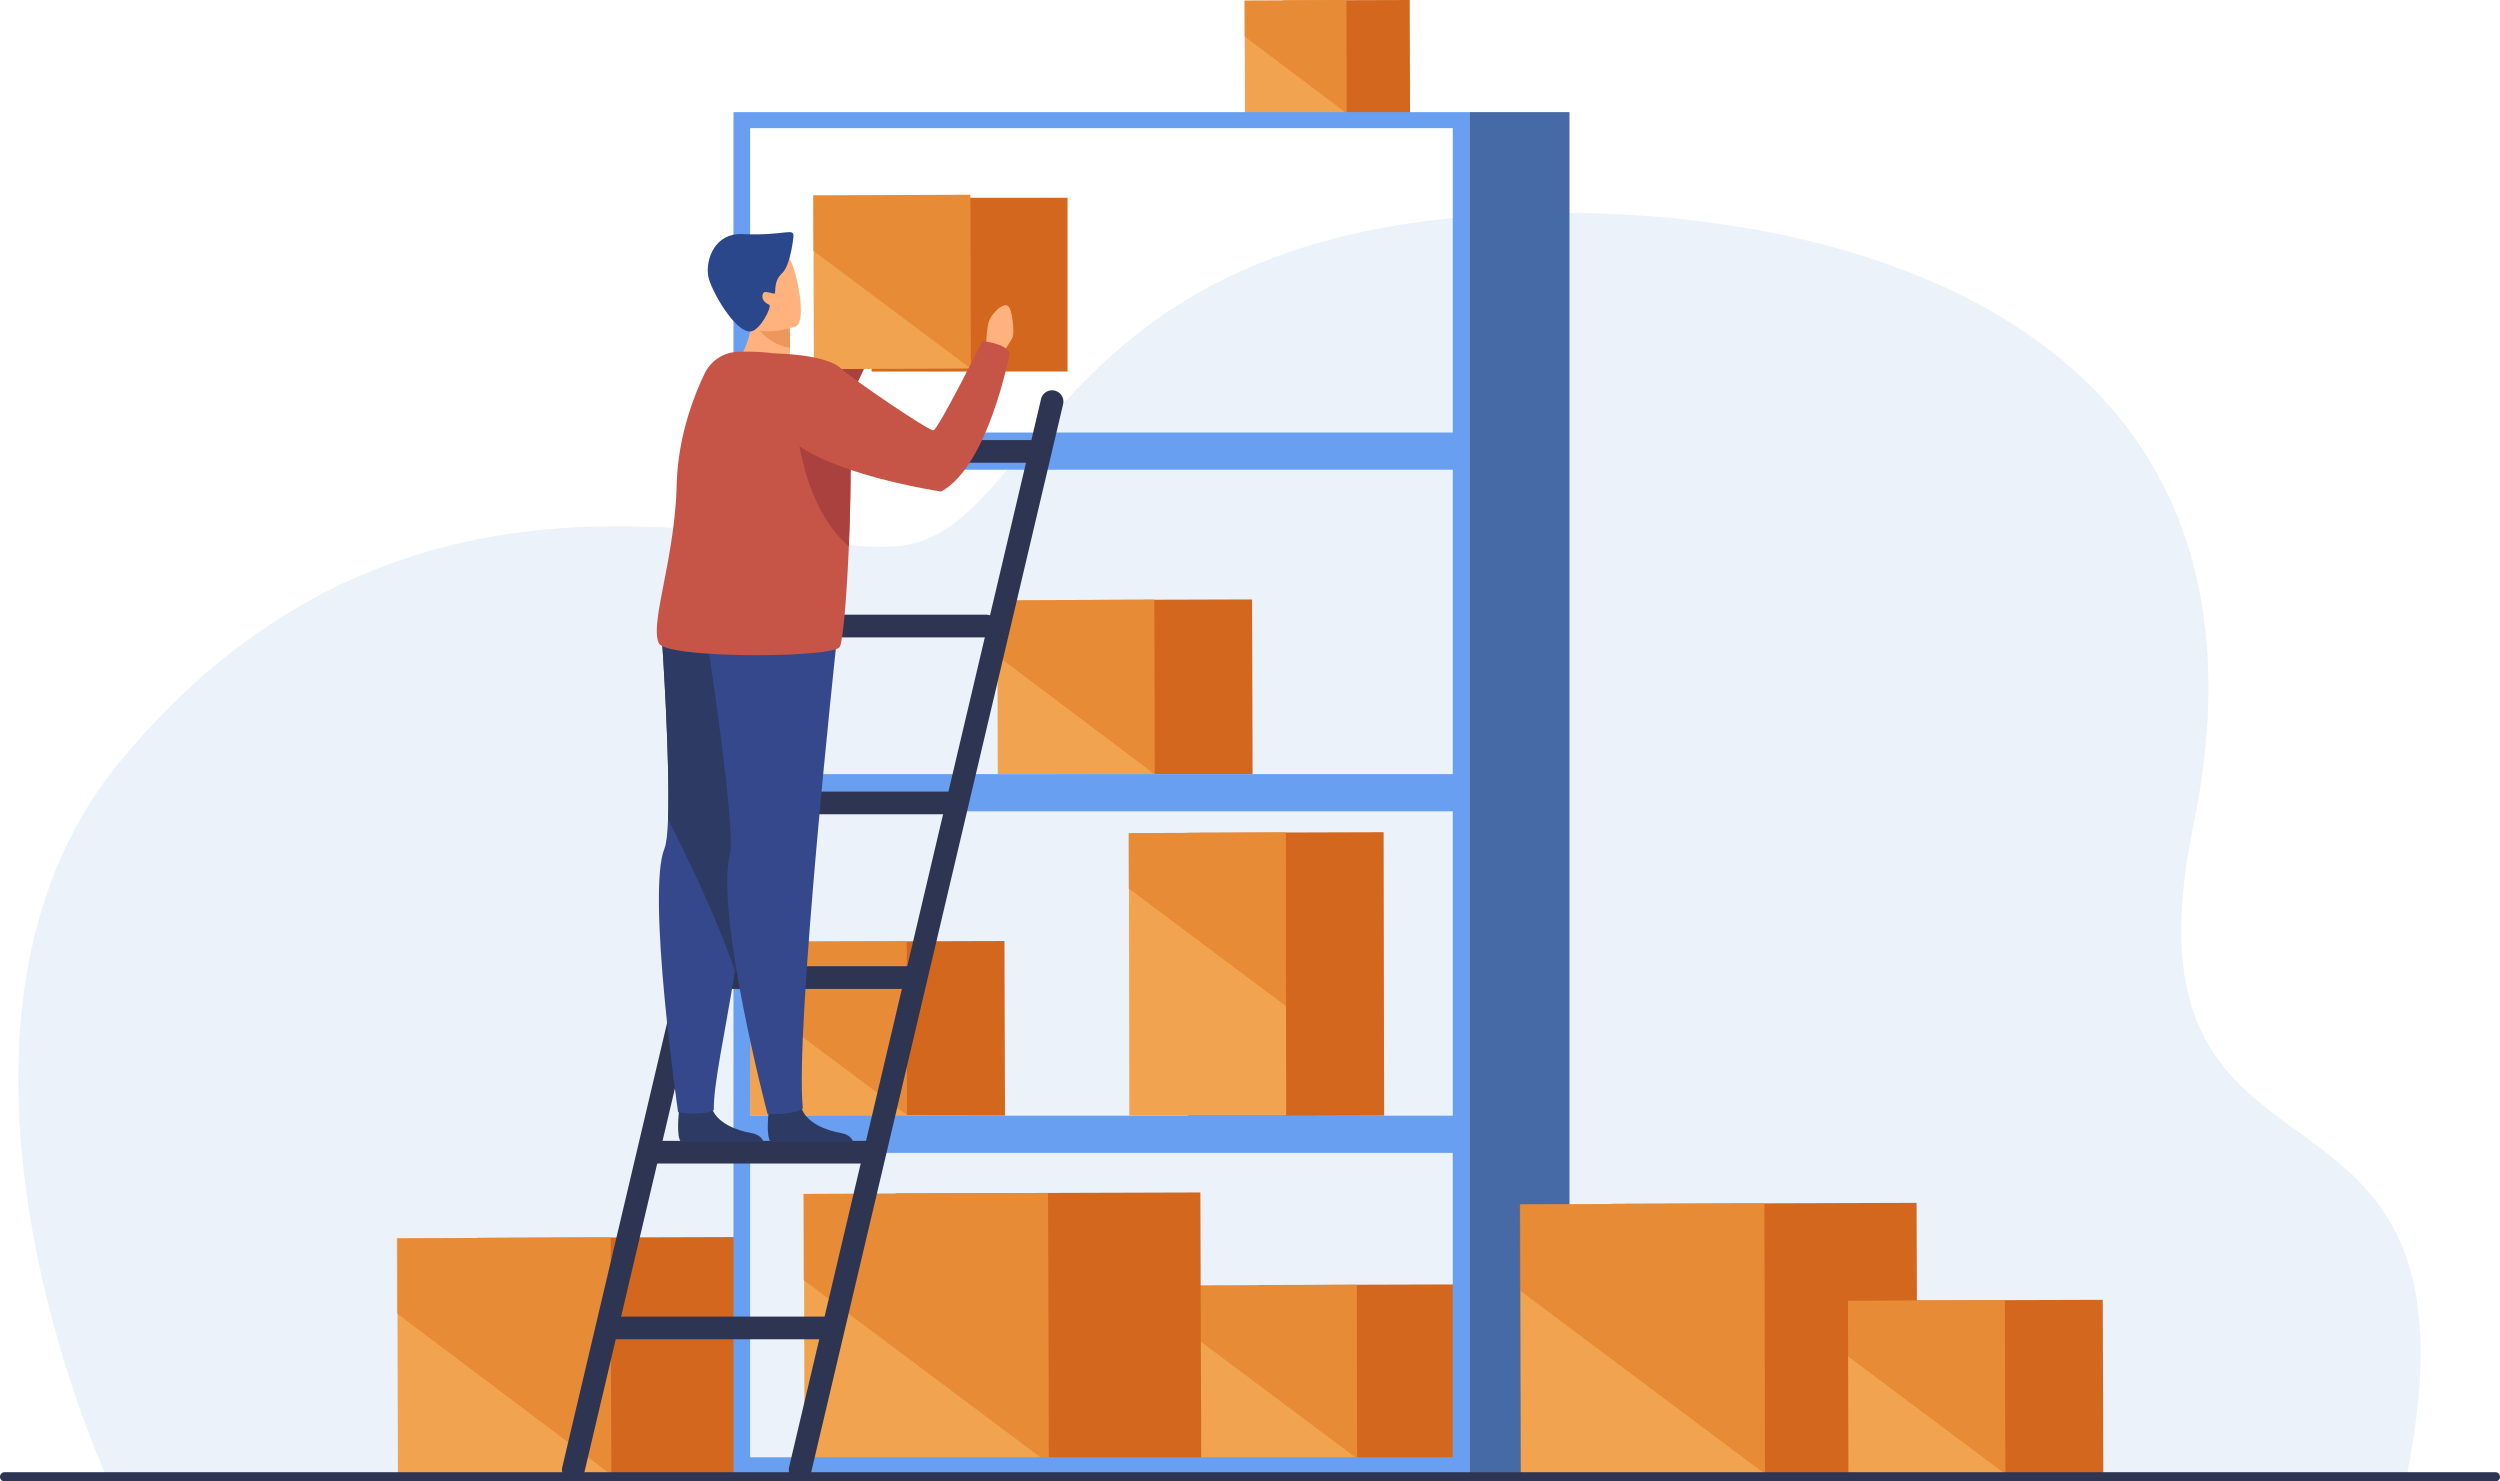
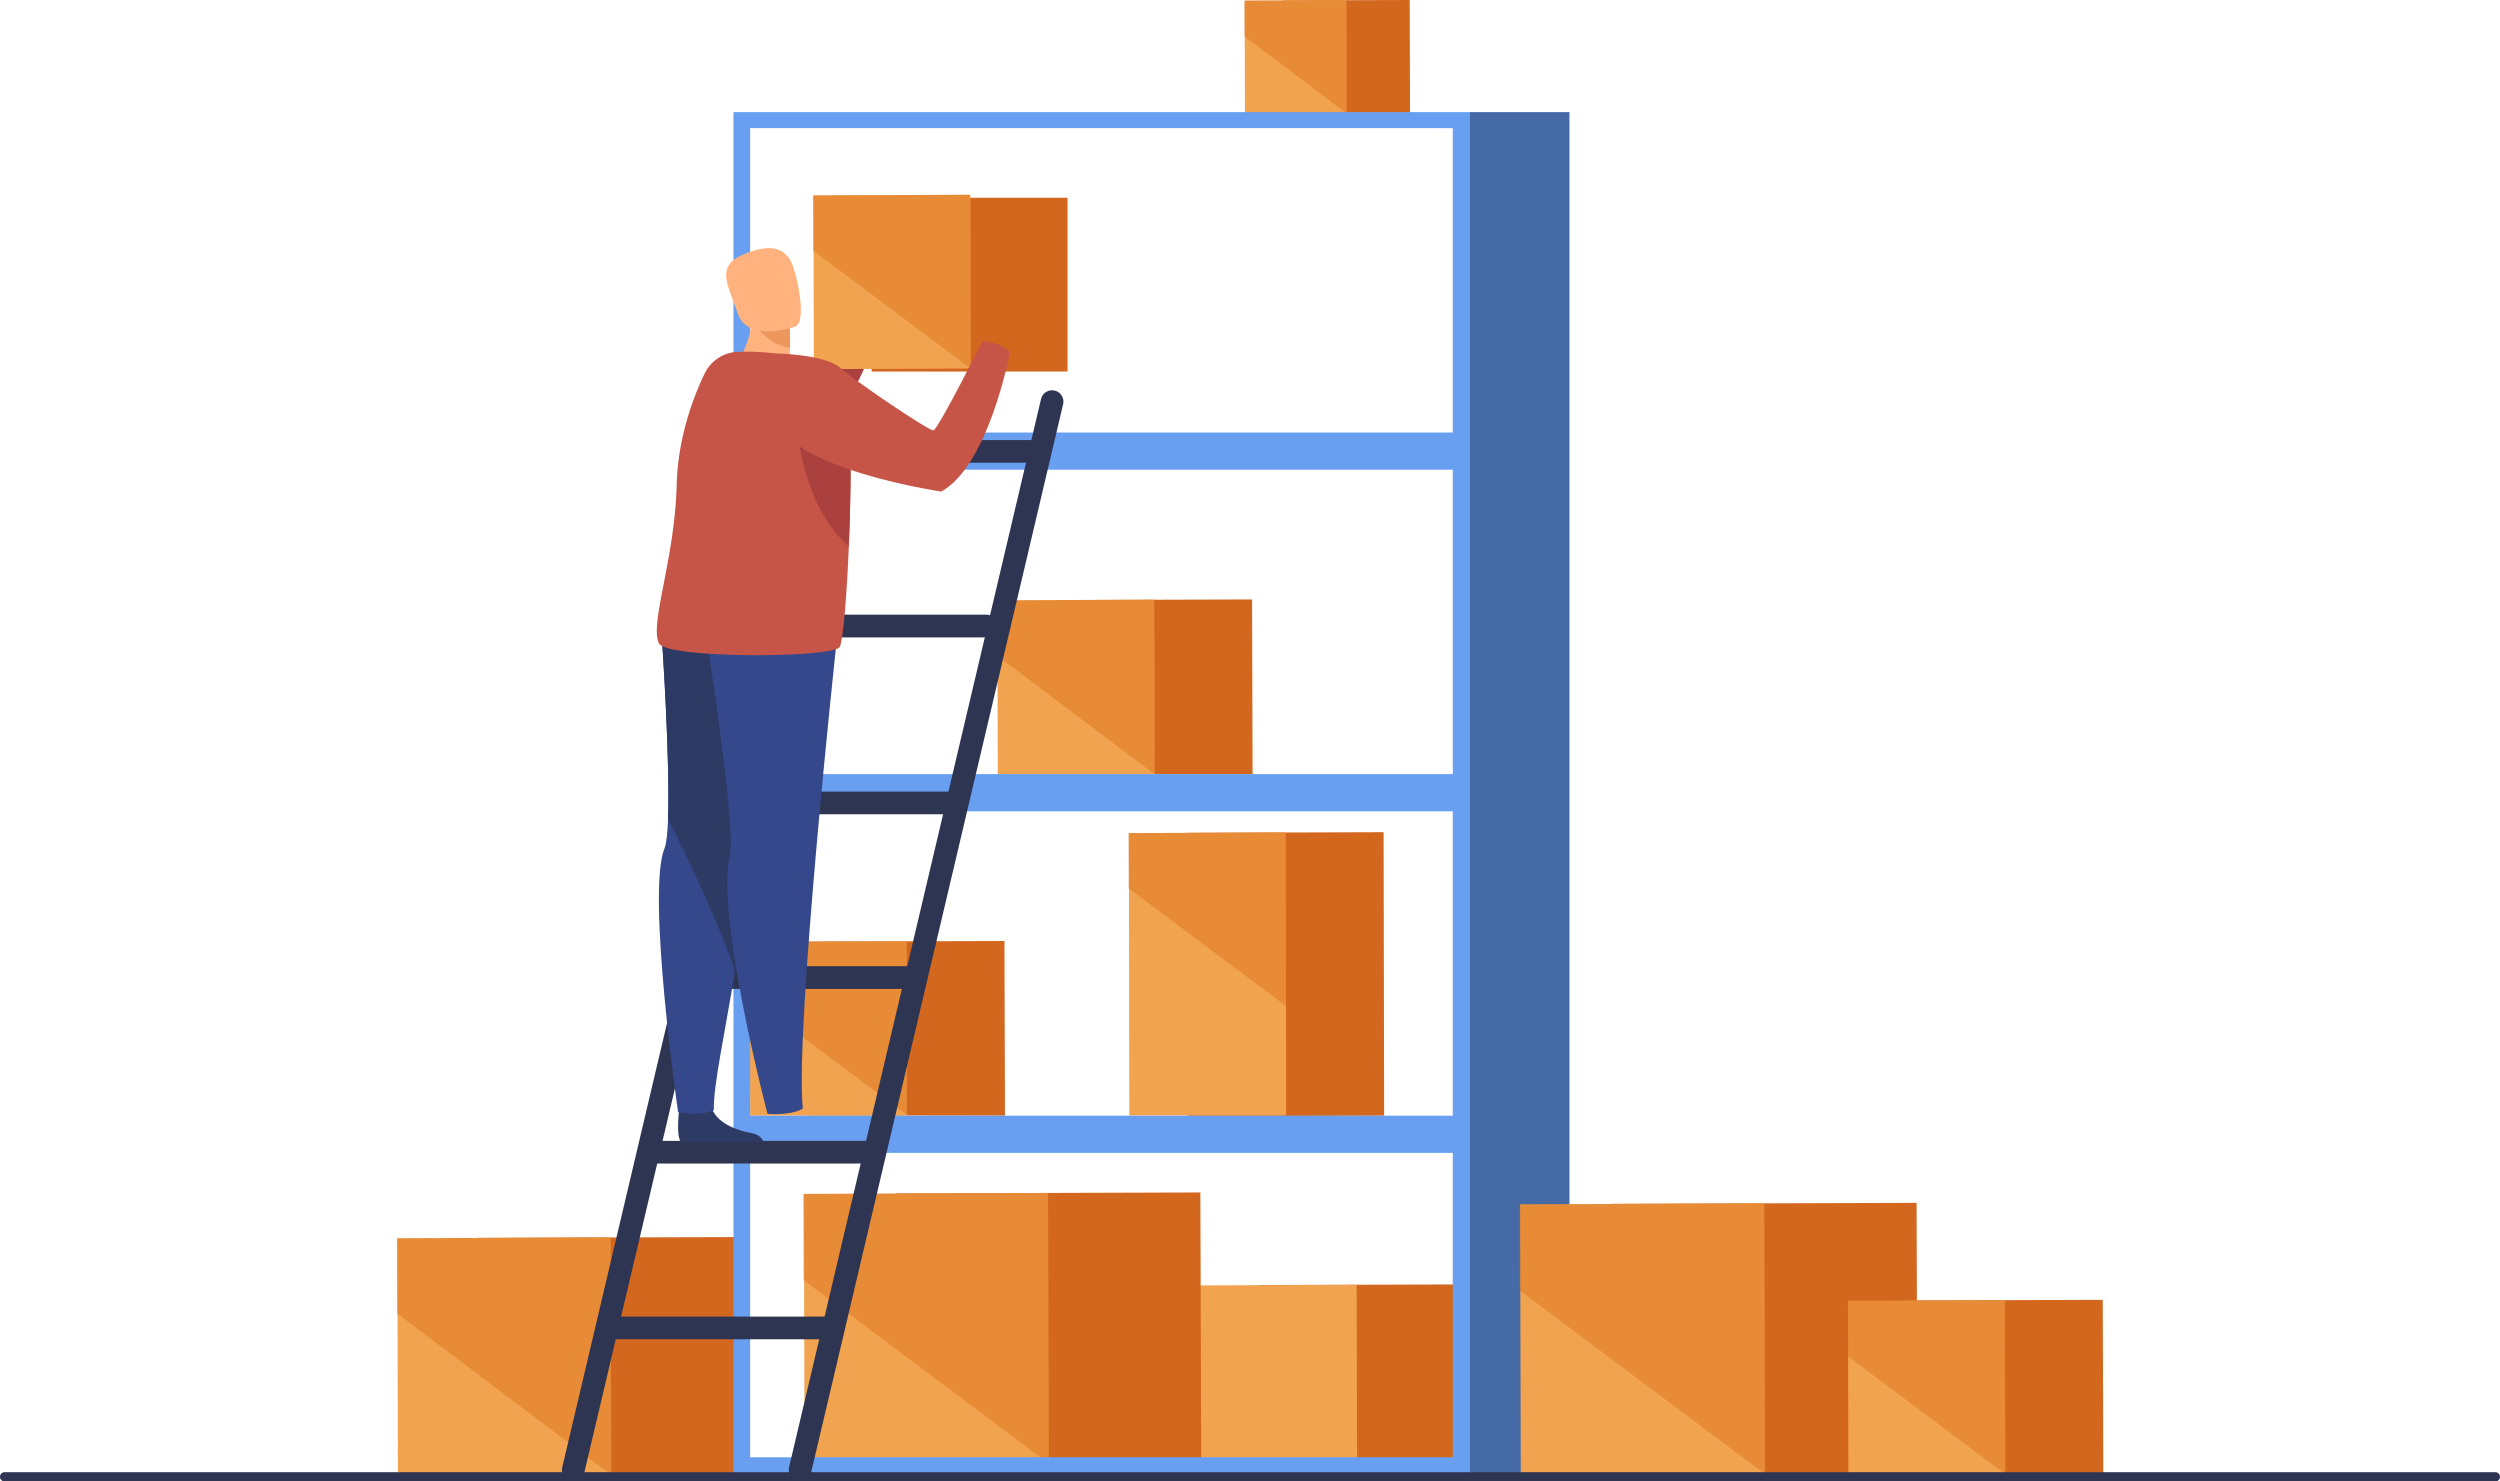
<svg xmlns="http://www.w3.org/2000/svg" id="Layer_1" data-name="Layer 1" viewBox="0 0 2204.67 1306.46">
  <defs>
    <style>.cls-1{fill:#ebf2f9;}.cls-2{fill:#d3671e;}.cls-3{fill:#f1a34f;}.cls-4{fill:#d86713;opacity:0.4;}.cls-5{fill:#699ff0;}.cls-6{fill:#466aa5;}.cls-7{fill:#2e3552;}.cls-8{fill:#ffb27d;}.cls-9{fill:#aa413e;}.cls-10{fill:#2c3a64;}.cls-11{fill:#35488b;}.cls-12{fill:#ed975d;}.cls-13{fill:#c65447;}.cls-14{fill:#2b478b;}</style>
  </defs>
-   <path class="cls-1" d="M93.55,1301.26S-88.4,907.12,105.65,671.79c250.3-303.53,562.59-182.56,684-190s130.92-255,493.55-289.77c280.39-26.9,749.29,60.08,651.06,535.9-74.69,361.77,269,174.75,188,574.4Z" />
  <polygon class="cls-2" points="1131.21 0.34 1243.17 0 1243.48 99.82 1131.52 99.82 1131.21 0.34" />
  <polygon class="cls-3" points="1097.62 0.52 1187.25 0.17 1187.5 99.88 1097.86 99.82 1097.62 0.52" />
  <polygon class="cls-4" points="1187.25 0.17 1097.38 0.52 1097.46 32.09 1187.5 99.88 1187.25 0.17" />
  <polygon class="cls-2" points="420.89 1091.63 655.86 1090.91 656.5 1300.39 421.53 1300.39 420.89 1091.63" />
  <polygon class="cls-3" points="350.39 1091.99 538.5 1091.27 539.02 1300.51 350.9 1300.39 350.39 1091.99" />
  <polygon class="cls-4" points="538.5 1091.27 349.9 1092 350.07 1158.25 539.02 1300.51 538.5 1091.27" />
  <rect class="cls-2" x="1110.14" y="1133.03" width="172.79" height="153.25" transform="translate(-3.73 3.7) rotate(-0.18)" />
  <polygon class="cls-3" points="1058.06 1133.57 1196.39 1133.03 1196.77 1286.28 1058.44 1286.81 1058.06 1133.57" />
-   <polygon class="cls-4" points="1196.39 1133.03 1057.7 1133.57 1057.82 1182.29 1196.77 1286.28 1196.39 1133.03" />
  <polygon class="cls-2" points="713 830.38 885.79 829.84 886.26 983.89 713.47 983.62 713 830.38" />
  <polygon class="cls-3" points="661.15 830.64 799.49 830.11 799.87 983.89 661.53 983.89 661.15 830.64" />
  <polygon class="cls-4" points="799.49 830.11 661.53 830.64 660.92 879.37 799.86 983.35 799.49 830.11" />
  <polygon class="cls-2" points="1047.37 734.42 1220.16 733.89 1220.63 983.89 1047.84 984.42 1047.37 734.42" />
  <polygon class="cls-3" points="995.53 734.69 1133.86 734.16 1134.24 983.77 995.91 983.77 995.53 734.69" />
  <polygon class="cls-4" points="1133.86 734.16 995.17 734.69 995.29 783.42 1134.24 887.4 1133.86 734.16" />
  <polygon class="cls-2" points="931.36 529.15 1104.15 528.62 1104.63 682.66 931.84 682.66 931.36 529.15" />
  <polygon class="cls-3" points="879.52 529.41 1017.85 528.88 1018.23 682.75 879.9 682.66 879.52 529.41" />
  <polygon class="cls-4" points="1017.85 528.88 879.16 529.42 879.28 578.14 1018.23 682.75 1017.85 528.88" />
  <rect class="cls-2" x="789.97" y="1052.06" width="268.91" height="238.49" transform="translate(-3.61 2.86) rotate(-0.18)" />
  <polygon class="cls-3" points="708.93 1052.89 924.21 1052.06 924.79 1290.55 709.51 1291.38 708.93 1052.89" />
  <polygon class="cls-4" points="924.21 1052.06 708.37 1052.89 708.56 1128.72 924.79 1290.55 924.21 1052.06" />
  <path class="cls-5" d="M646.83,98.88V1300.51h649V98.88Zm634.33,1186.23H661.53V113h619.63Z" />
  <rect class="cls-6" x="1295.86" y="98.88" width="88.21" height="1202.06" />
  <rect class="cls-5" x="653.61" y="381.43" width="635.47" height="32.8" />
  <rect class="cls-5" x="653.61" y="682.66" width="635.47" height="32.8" />
  <rect class="cls-5" x="653.61" y="983.89" width="635.47" height="32.8" />
  <path class="cls-7" d="M705.6,1306.13a10.1,10.1,0,0,1-2.3-.27,10,10,0,0,1-7.44-12L918,352.15a10,10,0,1,1,19.46,4.59L715.33,1298.43A10,10,0,0,1,705.6,1306.13Z" />
  <path class="cls-7" d="M505.6,1306.13a10.1,10.1,0,0,1-2.3-.27,10,10,0,0,1-7.44-12L718,352.15a10,10,0,1,1,19.46,4.59L515.33,1298.43A10,10,0,0,1,505.6,1306.13Z" />
  <path class="cls-7" d="M803.74,872.08H604.09a10,10,0,0,1,0-20H803.74a10,10,0,0,1,0,20Z" />
  <path class="cls-7" d="M769.74,1026.08H572.58a10,10,0,0,1,0-20H769.74a10,10,0,1,1,0,20Z" />
  <path class="cls-7" d="M843.74,718.08H633.25a10,10,0,0,1,0-20H843.74a10,10,0,0,1,0,20Z" />
  <path class="cls-7" d="M869.74,562.08H642.92a10,10,0,0,1,0-20H869.74a10,10,0,0,1,0,20Z" />
  <path class="cls-7" d="M732.74,1181.08h-196a10,10,0,0,1,0-20h196a10,10,0,0,1,0,20Z" />
  <path class="cls-7" d="M909.74,408.08H682.92a10,10,0,0,1,0-20H909.74a10,10,0,0,1,0,20Z" />
  <path class="cls-8" d="M765.46,273.66s.72-21.67,4.38-27.84,11.79-13.76,16.16-11.07,5,23.85,3.44,27.58-12.18,17.53-12.18,17.53Z" />
  <path class="cls-9" d="M773.43,271.33c-6.27-3.51-8.93-.67-8.93-.67S721.4,330.85,717,335.61s-76.85,29.05-76.85,29.05-29.38,8.55-31.92,25.74c-2.21,14.93,5.55,24.85,14.43,31.18a31.62,31.62,0,0,0,35.61.62c24.42-15.95,72.87-48.07,81-57.19C757.32,344.7,781,278.34,781,278.34A22.71,22.71,0,0,0,773.43,271.33Z" />
  <rect class="cls-2" x="769.4" y="171.76" width="172.79" height="153.25" transform="matrix(1, 0, 0, 1, -0.76, 2.64)" />
  <polygon class="cls-3" points="717.33 172.29 855.66 171.76 856.03 325 717.7 325.53 717.33 172.29" />
  <polygon class="cls-4" points="855.66 171.76 716.97 172.29 717.09 221.01 856.03 325 855.66 171.76" />
-   <path class="cls-8" d="M869.56,309.36s-.09-21.67,3.34-28,11.27-14.19,15.74-11.67,5.83,23.65,4.46,27.43-11.51,18-11.51,18Z" />
+   <path class="cls-8" d="M869.56,309.36Z" />
  <path class="cls-10" d="M600.77,1007.13c-4.83-4.14-1.94-27.32-1.94-27.32s24.89-19.91,28.31-4.66,23.65,22.09,35.16,24c7.68,1.25,10.23,5.4,11.08,8Z" />
  <path class="cls-11" d="M598,980.89c23,3.58,31.47-1.91,31.47-1.91-.3-22.69,9.35-65.22,18.94-124,12.65-77.48,27.15-176.78,38-232.67,6.24-32.14,10.39-52.78,10.39-52.78L678,569.18,584,567.32s7,103.95,5.11,155.29c-.46,12.25-1.44,21.52-3.13,25.65C570,787.16,598,980.89,598,980.89Z" />
  <path class="cls-10" d="M589.13,722.61c12.76,23.87,47.09,95.8,59,134.17,12.65-77.47,27.44-178.56,38.28-234.45-.53-21.12-3.06-39.58-8.44-53.15L584,567.32S591.05,671.27,589.13,722.61Z" />
-   <path class="cls-10" d="M679.88,1007.13c-4.83-4.14-1.94-27.32-1.94-27.32s24.89-19.91,28.31-4.66,23.65,22.09,35.16,24c7.68,1.25,10.23,5.4,11.08,8Z" />
  <path class="cls-11" d="M737.61,567.28S700.71,908.69,708,977.54c0,0-7.88,6.18-31.15,4.76,0,0-46.22-176-33.23-228.51,5.53-22.31-18.51-178.41-18.51-178.41Z" />
  <path class="cls-8" d="M646.77,323.14s46.92,23.44,70.2,12.75c0,0-9.78-12.66-20.73-17.91.23-4.18.37-8,.44-11.28.2-11.1-.35-17.35-.35-17.35l-20.24-14.72-13.72-10a89.22,89.22,0,0,1,.55,17.14C661.11,308.78,646.77,323.14,646.77,323.14Z" />
  <path class="cls-12" d="M662.92,281.78s11,21.81,33.76,24.92c.2-11.1-.35-17.35-.35-17.35l-20.24-14.72C667.25,278,662.92,281.78,662.92,281.78Z" />
  <path class="cls-8" d="M701.56,287.94s-42,14.95-50.91-11.34-20.33-42.08,6.11-52.74,35.07-2.4,40.18,5.65S712.26,283.37,701.56,287.94Z" />
  <path class="cls-13" d="M581.05,567.29c6.58,13.69,152.12,13.08,159.31,3.43,2.93-3.93,6.28-43.21,8.2-88.89,1.06-25.31,1.69-52.57,1.56-76.87-.21-39.65-2.43-71.39-8-73.81-31.19-13.53-50.48-22.14-91.22-20.9a33.8,33.8,0,0,0-29.42,19c-9.79,20.26-23.68,56.16-24.74,98.56C595.08,493.1,572.77,550,581.05,567.29Z" />
  <path class="cls-9" d="M703,378.05s4.73,68.32,45.52,103.78c1.06-25.31,1.69-52.57,1.56-76.87C737.94,388.66,721.86,376.93,703,378.05Z" />
  <path class="cls-13" d="M683,311.71s44.76.27,58.81,13.32c10.07,9.35,77.26,55.15,81.37,54.47s43.24-78.64,43.24-78.64,20.53,1.74,24,10.62c0,0-18.66,99.46-60.45,122,0,0-106.31-15.69-137.65-50.62C676.11,364.89,683,311.71,683,311.71Z" />
-   <path class="cls-14" d="M699.7,209s-2.49,25.09-10,31.94-5.54,16.27-6.37,17.64-8.62-2.66-10-.35c-3.16,5.31,1.77,9.18,4.89,10.46s-8,22.82-16.08,23.62c-14.06,1.37-35.77-37.5-37.6-48.89-2.4-14.9,6-38.13,30.22-37C692.76,208.22,700.46,200,699.7,209Z" />
  <rect class="cls-2" x="1421.57" y="1061.27" width="268.91" height="238.49" transform="translate(-3.63 4.8) rotate(-0.18)" />
  <polygon class="cls-3" points="1340.53 1062.1 1555.81 1061.27 1556.4 1299.76 1341.12 1300.59 1340.53 1062.1" />
  <polygon class="cls-4" points="1555.81 1061.27 1339.97 1062.1 1340.16 1137.92 1556.4 1299.76 1555.81 1061.27" />
  <rect class="cls-2" x="1681.74" y="1146.65" width="172.79" height="153.24" transform="translate(-3.77 5.46) rotate(-0.18)" />
  <polygon class="cls-3" points="1629.66 1147.18 1767.99 1146.65 1768.37 1299.89 1630.04 1300.43 1629.66 1147.18" />
  <polygon class="cls-4" points="1767.99 1146.65 1629.3 1147.18 1629.42 1195.91 1768.37 1299.89 1767.99 1146.65" />
  <path class="cls-7" d="M2200.57,1306.46H4.1a4.11,4.11,0,0,1-4.1-4.1H0a4.1,4.1,0,0,1,4.1-4.09H2200.57a4.11,4.11,0,0,1,4.1,4.09h0A4.12,4.12,0,0,1,2200.57,1306.46Z" />
</svg>